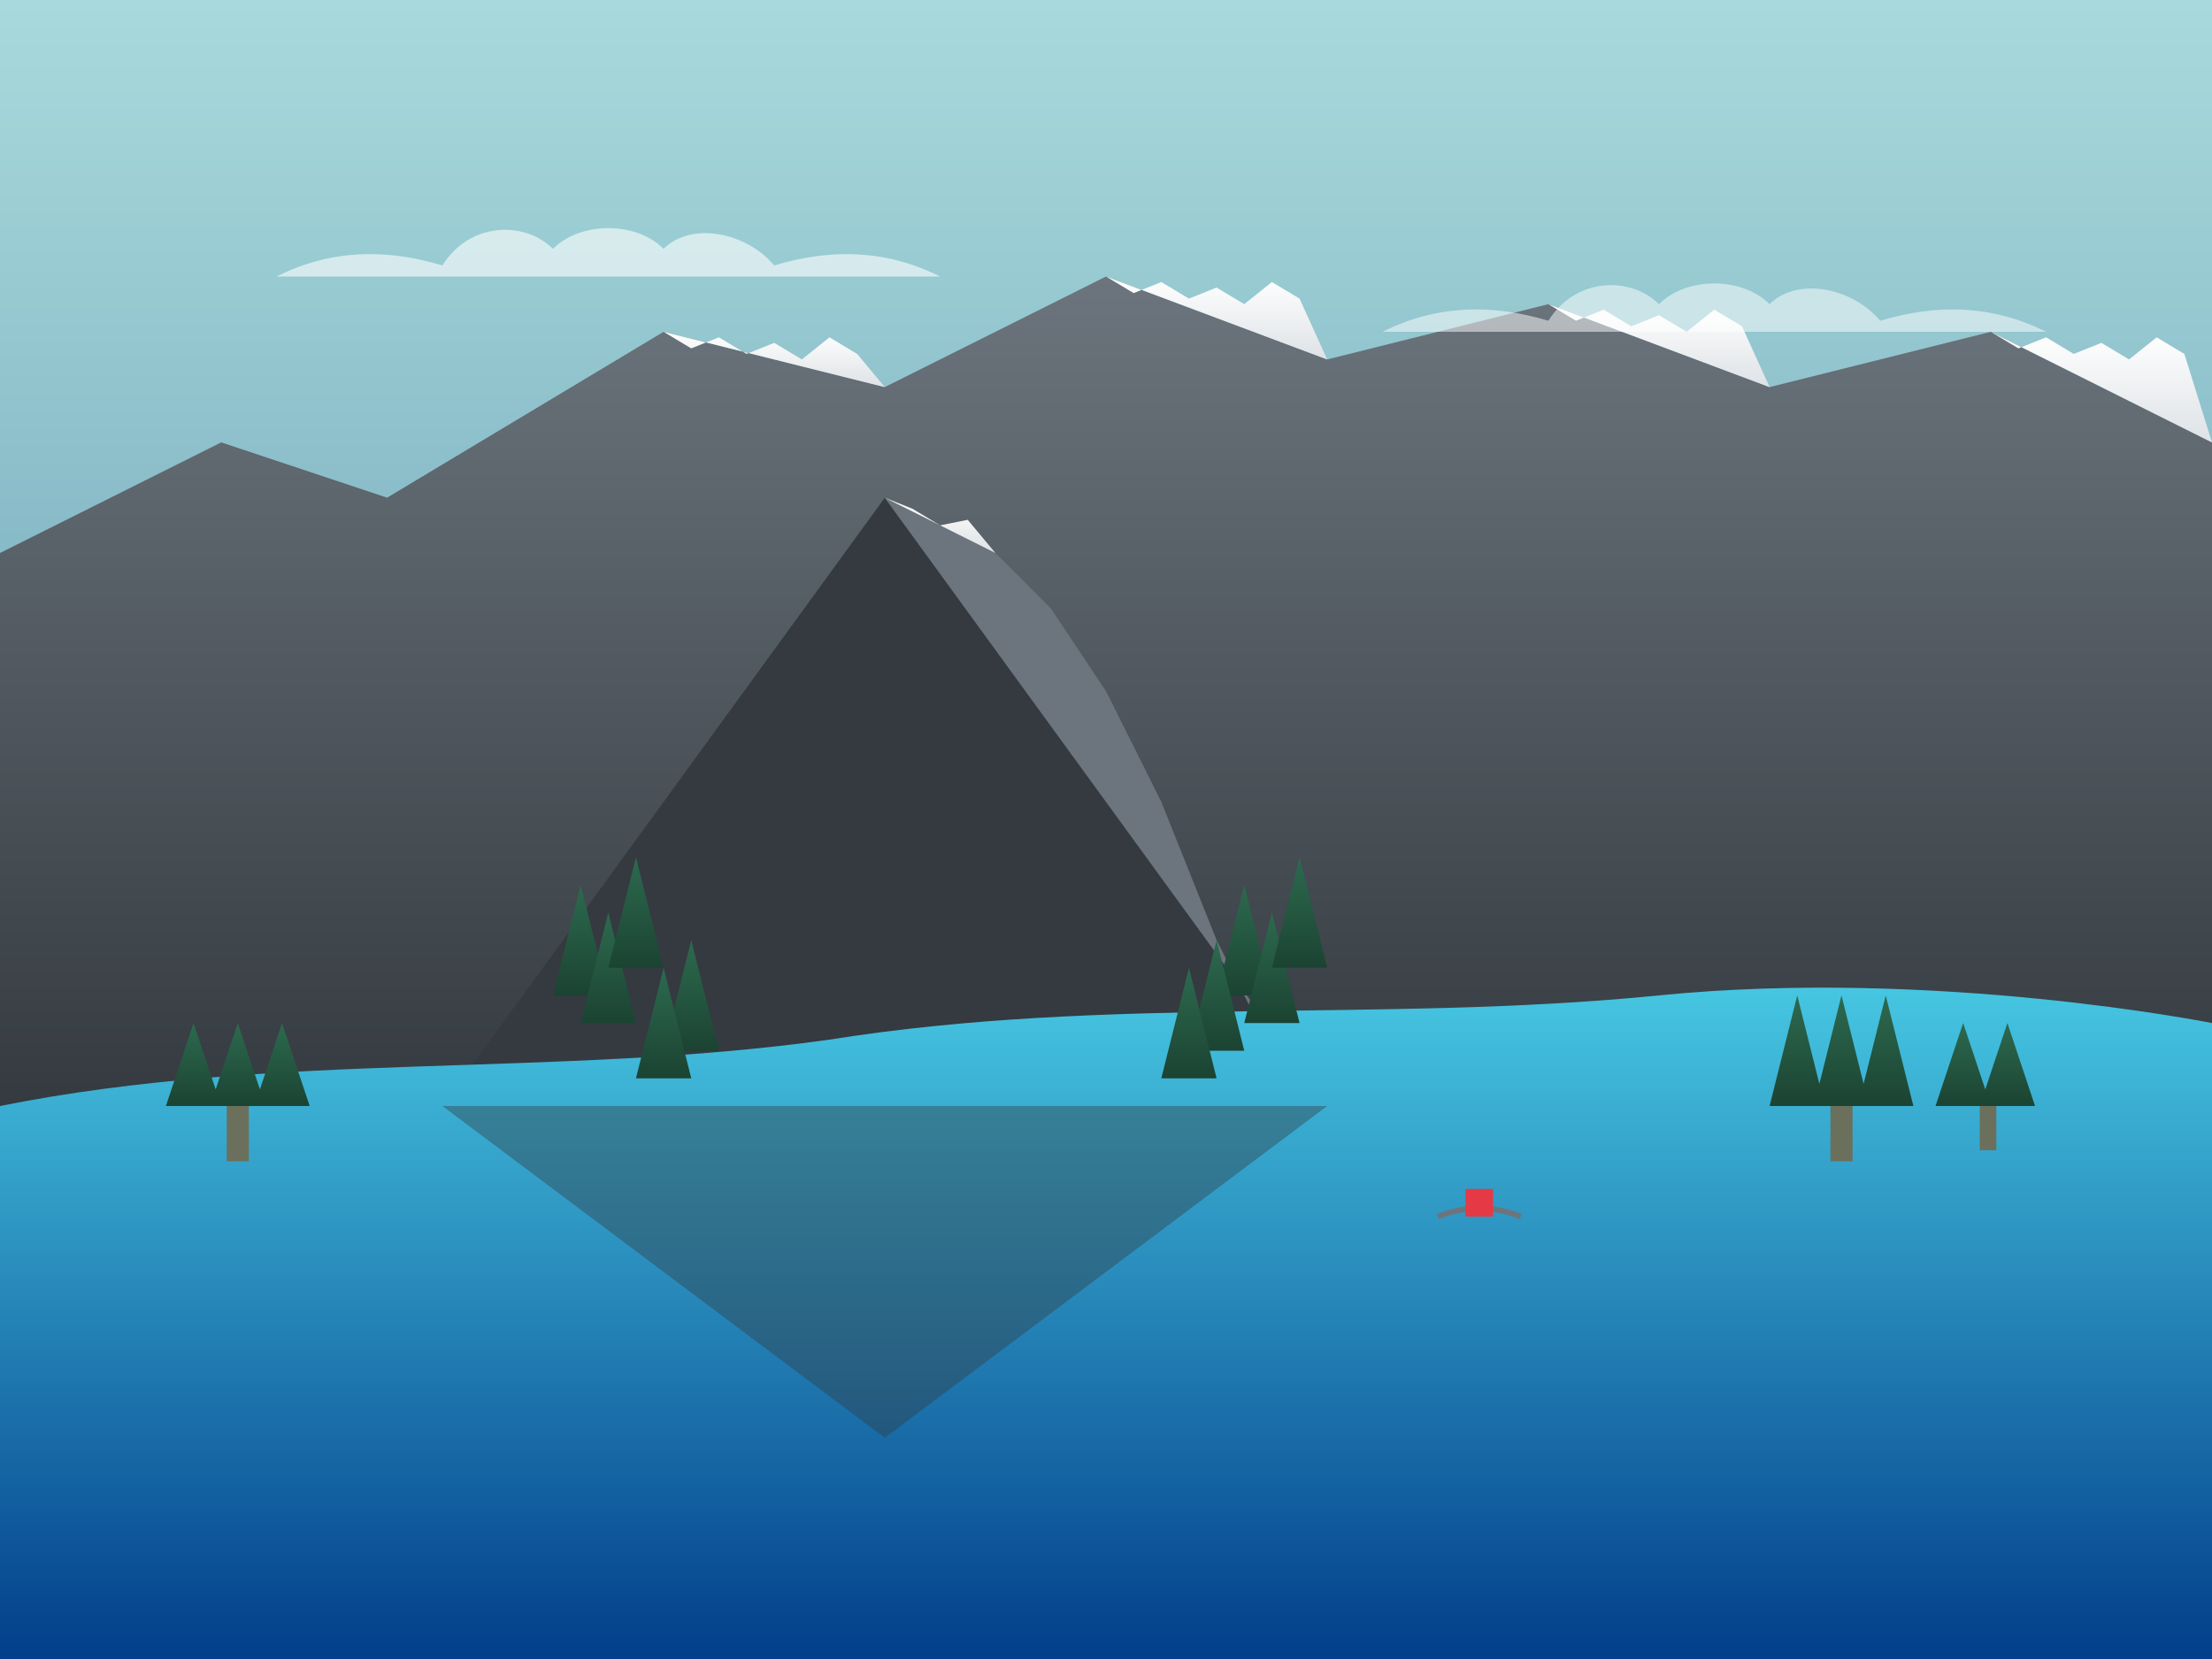
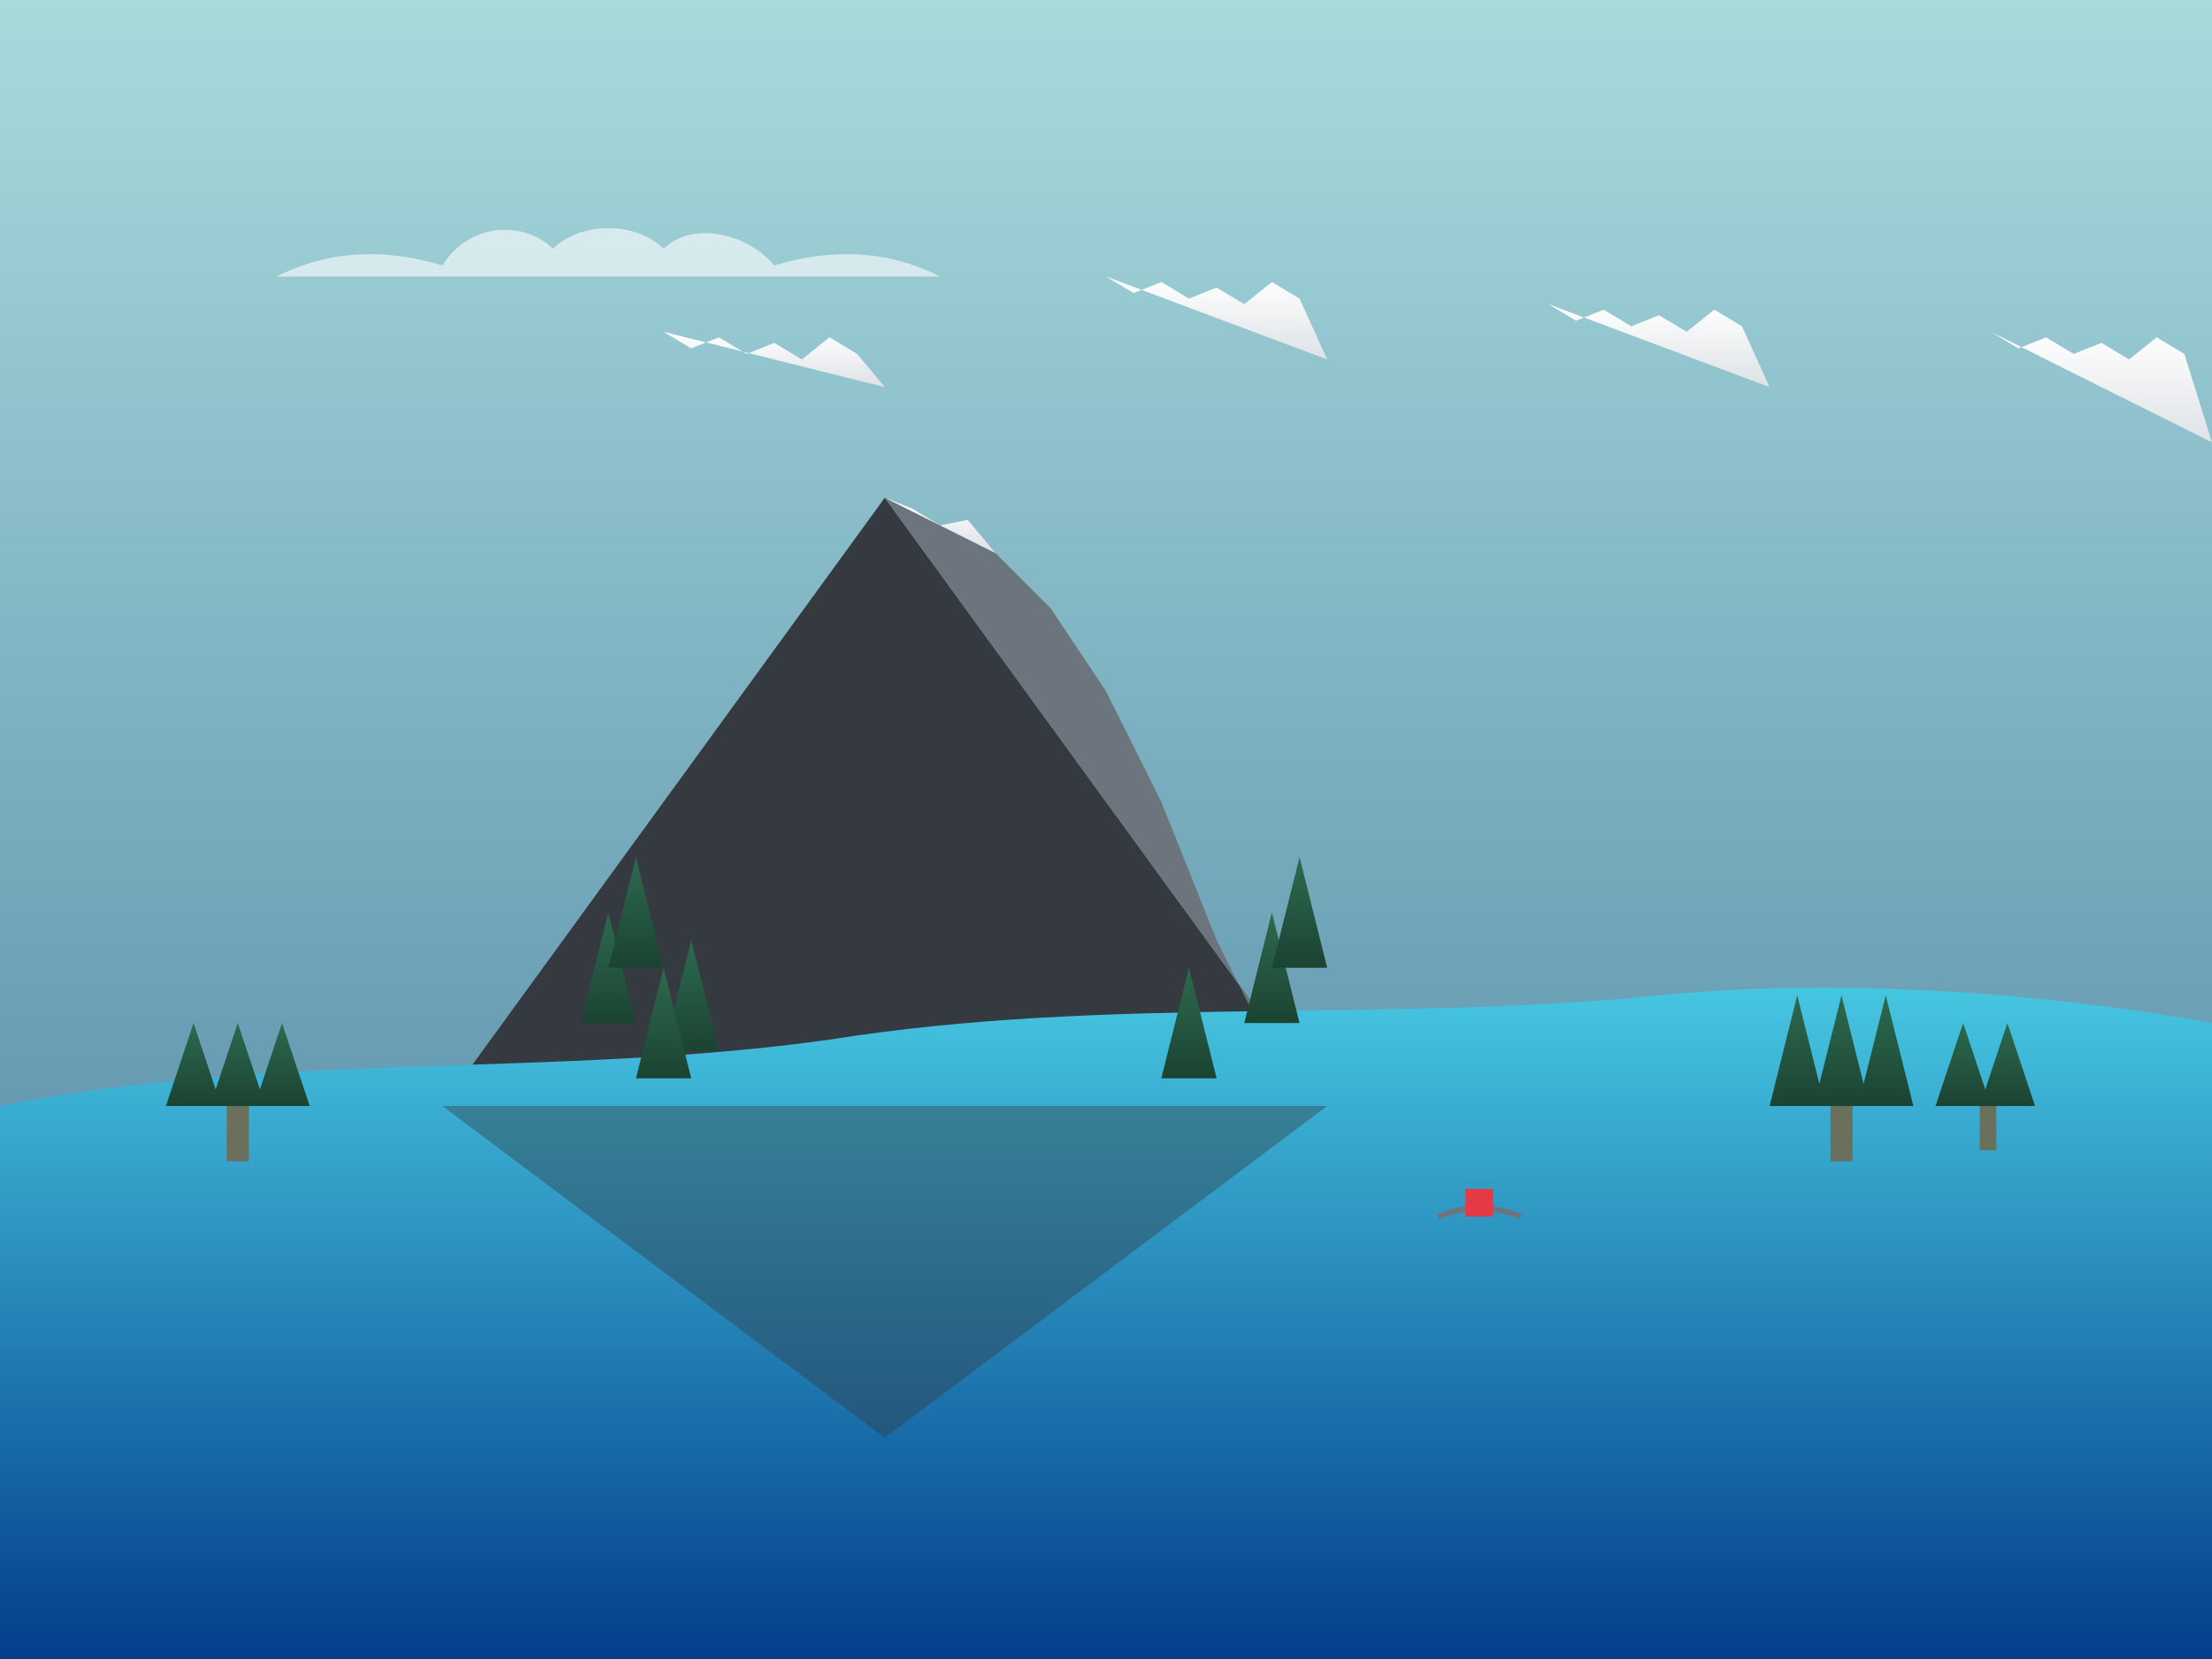
<svg xmlns="http://www.w3.org/2000/svg" viewBox="0 0 400 300">
  <rect x="0" y="0" width="400" height="300" fill="#333333" stroke="none" />
  <defs>
    <linearGradient id="skyGradient" x1="0%" y1="0%" x2="0%" y2="100%">
      <stop offset="0%" stop-color="#a8dadc" />
      <stop offset="100%" stop-color="#457b9d" />
    </linearGradient>
    <linearGradient id="lakeGradient" x1="0%" y1="0%" x2="0%" y2="100%">
      <stop offset="0%" stop-color="#48cae4" />
      <stop offset="100%" stop-color="#023e8a" />
    </linearGradient>
    <linearGradient id="mountainGradient" x1="0%" y1="0%" x2="0%" y2="100%">
      <stop offset="0%" stop-color="#6c757d" />
      <stop offset="100%" stop-color="#343a40" />
    </linearGradient>
    <linearGradient id="snowGradient" x1="0%" y1="0%" x2="0%" y2="100%">
      <stop offset="0%" stop-color="#ffffff" />
      <stop offset="100%" stop-color="#dee2e6" />
    </linearGradient>
    <linearGradient id="treeGradient" x1="0%" y1="0%" x2="0%" y2="100%">
      <stop offset="0%" stop-color="#2d6a4f" />
      <stop offset="100%" stop-color="#1b4332" />
    </linearGradient>
  </defs>
  <rect width="400" height="300" fill="url(#skyGradient)" />
-   <path d="M0,100 L40,80 L70,90 L120,60 L160,70 L200,50 L240,65 L280,55 L320,70 L360,60 L400,80 L400,200 L0,200 Z" fill="url(#mountainGradient)" />
  <path d="M120,60 L125,63 L130,61 L135,64 L140,62 L145,65 L150,61 L155,64 L160,70 L160,70 Z" fill="url(#snowGradient)" />
  <path d="M200,50 L205,53 L210,51 L215,54 L220,52 L225,55 L230,51 L235,54 L240,65 L240,65 Z" fill="url(#snowGradient)" />
  <path d="M280,55 L285,58 L290,56 L295,59 L300,57 L305,60 L310,56 L315,59 L320,70 L320,70 Z" fill="url(#snowGradient)" />
  <path d="M360,60 L365,63 L370,61 L375,64 L380,62 L385,65 L390,61 L395,64 L400,80 L400,80 Z" fill="url(#snowGradient)" />
  <path d="M80,200 L160,90 L240,200 Z" fill="#343a40" />
  <path d="M160,90 L170,95 L180,100 L190,110 L200,125 L210,145 L220,170 L230,190 L240,200 L240,200 Z" fill="#6c757d" />
  <path d="M160,90 L165,92 L170,95 L175,94 L180,100 L180,100 Z" fill="url(#snowGradient)" />
  <path d="M0,200 C50,190 100,195 150,188 C200,180 250,185 300,180 C350,175 400,185 400,185 L400,300 L0,300 Z" fill="url(#lakeGradient)" />
  <path d="M80,200 L160,260 L240,200" fill="#343a40" opacity="0.4" />
  <g fill="url(#treeGradient)">
-     <path d="M100,180 L105,160 L110,180 Z" />
    <path d="M105,185 L110,165 L115,185 Z" />
    <path d="M110,175 L115,155 L120,175 Z" />
    <path d="M120,190 L125,170 L130,190 Z" />
    <path d="M115,195 L120,175 L125,195 Z" />
-     <path d="M220,180 L225,160 L230,180 Z" />
    <path d="M225,185 L230,165 L235,185 Z" />
    <path d="M230,175 L235,155 L240,175 Z" />
-     <path d="M215,190 L220,170 L225,190 Z" />
    <path d="M210,195 L215,175 L220,195 Z" />
  </g>
  <g transform="translate(30, 200)">
    <path d="M0,0 L5,-15 L10,0 L8,0 L13,-15 L18,0 L16,0 L21,-15 L26,0 Z" fill="url(#treeGradient)" />
    <rect x="11" y="0" width="4" height="10" fill="#6b705c" />
  </g>
  <g transform="translate(320, 200)">
    <path d="M0,0 L5,-20 L10,0 L8,0 L13,-20 L18,0 L16,0 L21,-20 L26,0 Z" fill="url(#treeGradient)" />
    <rect x="11" y="0" width="4" height="10" fill="#6b705c" />
  </g>
  <g transform="translate(350, 200)">
    <path d="M0,0 L5,-15 L10,0 L8,0 L13,-15 L18,0 Z" fill="url(#treeGradient)" />
    <rect x="8" y="0" width="3" height="8" fill="#6b705c" />
  </g>
  <g transform="translate(260, 220)">
    <path d="M0,0 C5,-2 10,-2 15,0" stroke="#6c757d" stroke-width="1" fill="none" />
    <path d="M5,0 L5,-5 L10,-5 L10,0 Z" fill="#e63946" />
  </g>
  <path d="M50,50 C60,45 70,45 80,48 C85,40 95,40 100,45 C105,40 115,40 120,45 C125,40 135,42 140,48 C150,45 160,45 170,50" fill="#ffffff" fill-opacity="0.6" />
-   <path d="M250,60 C260,55 270,55 280,58 C285,50 295,50 300,55 C305,50 315,50 320,55 C325,50 335,52 340,58 C350,55 360,55 370,60" fill="#ffffff" fill-opacity="0.5" />
</svg>